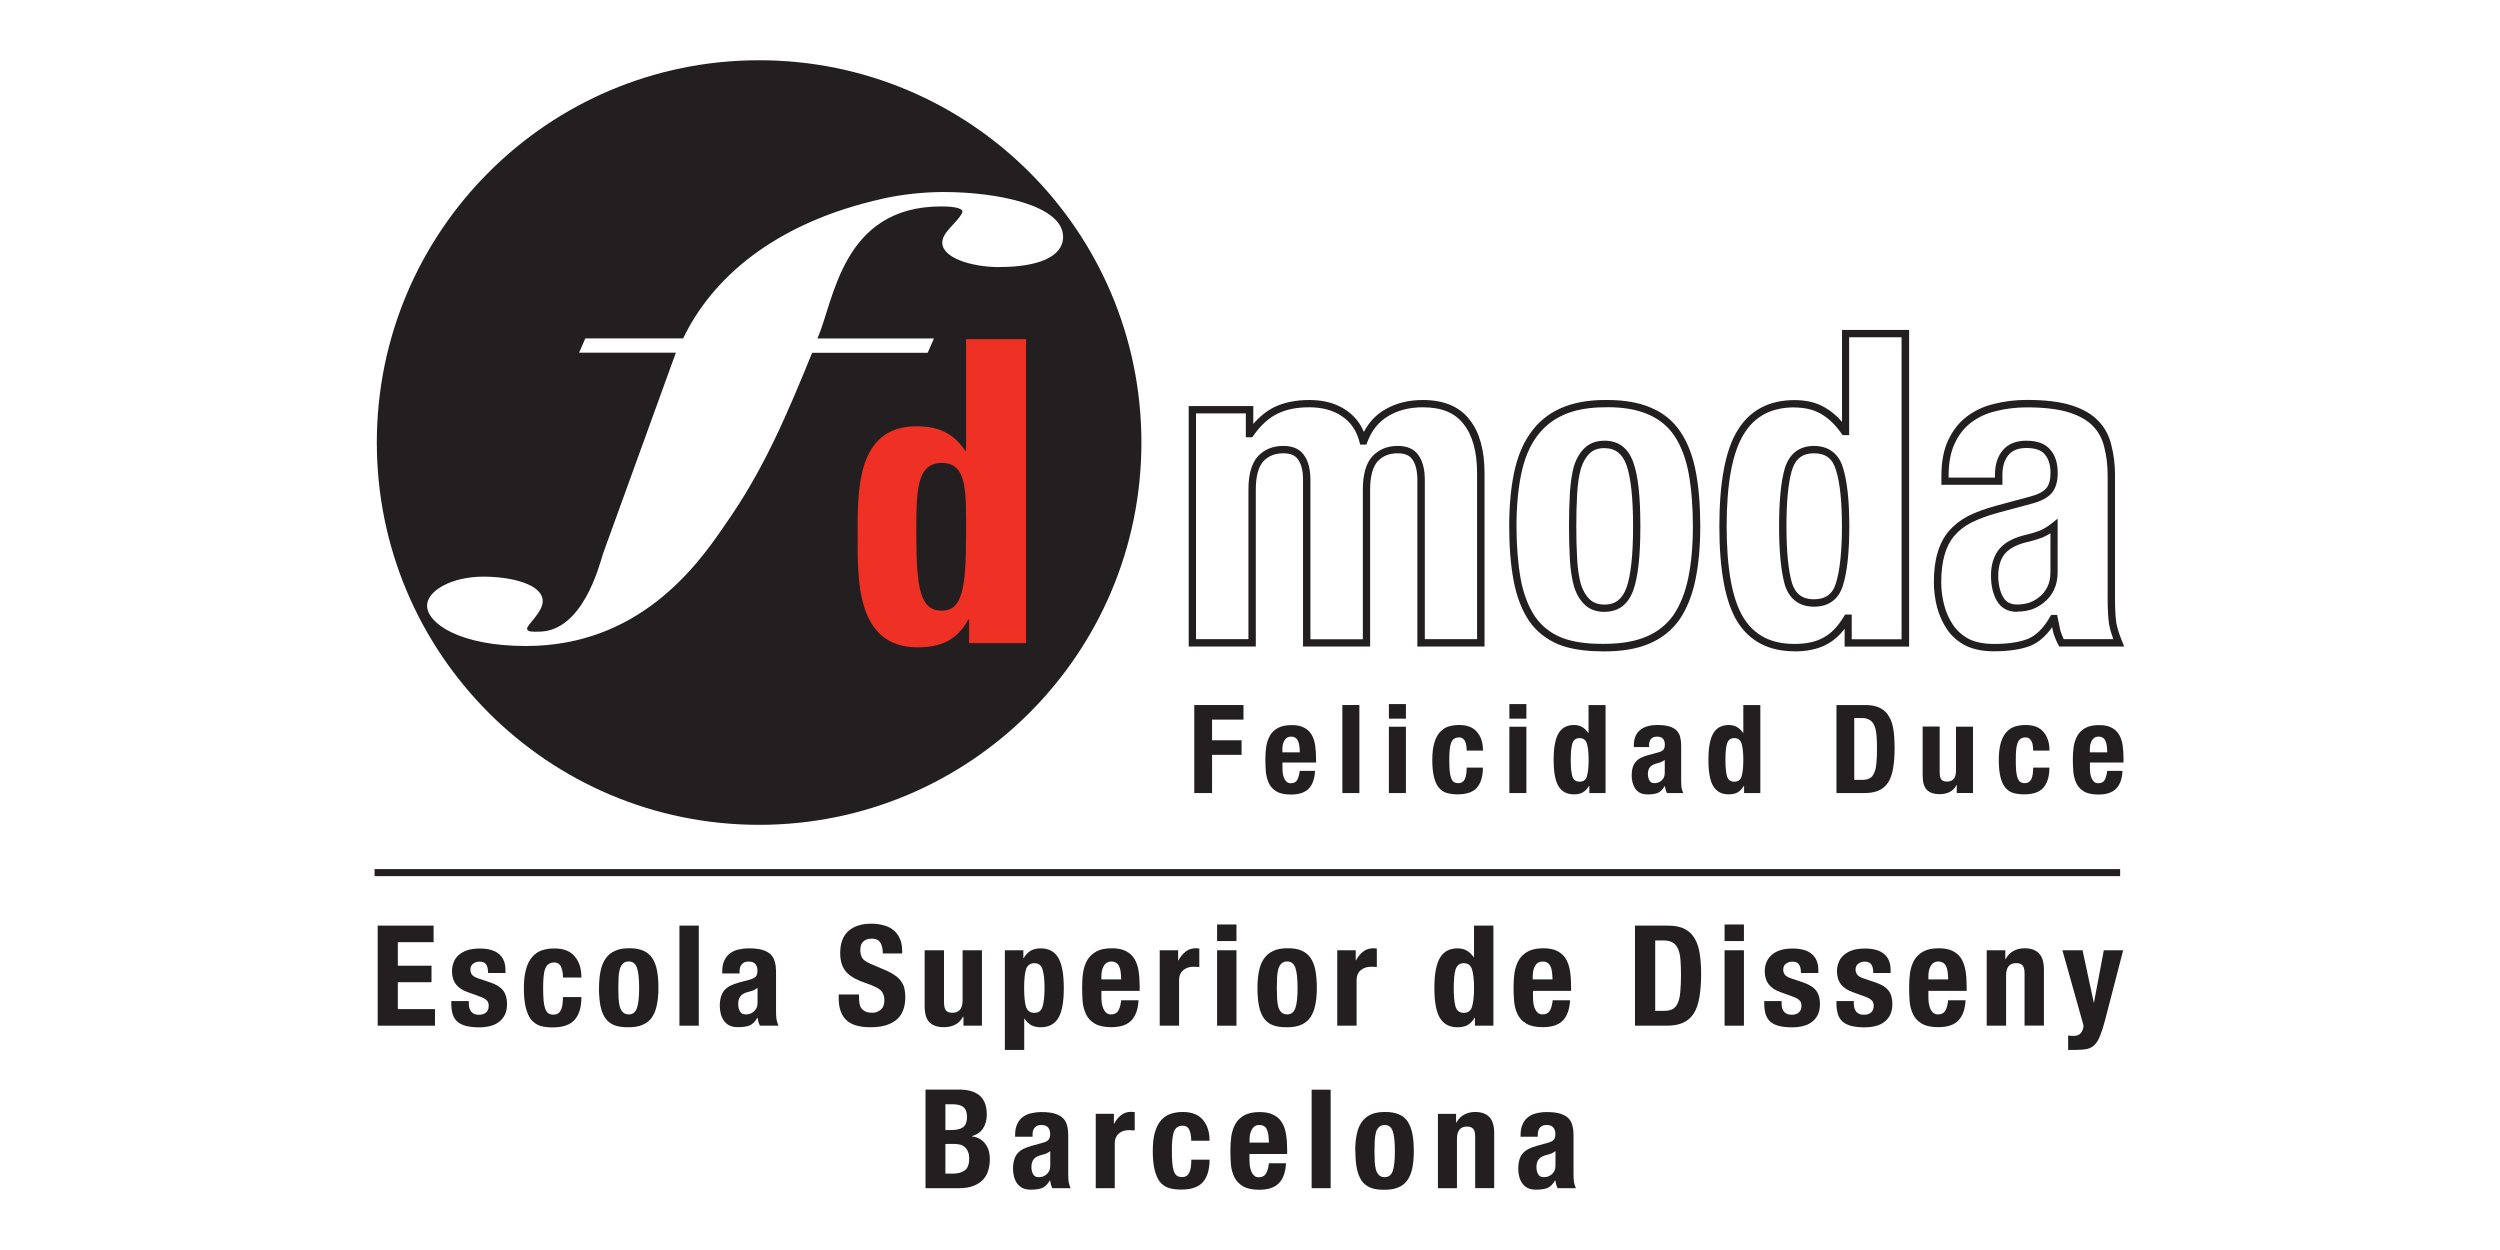
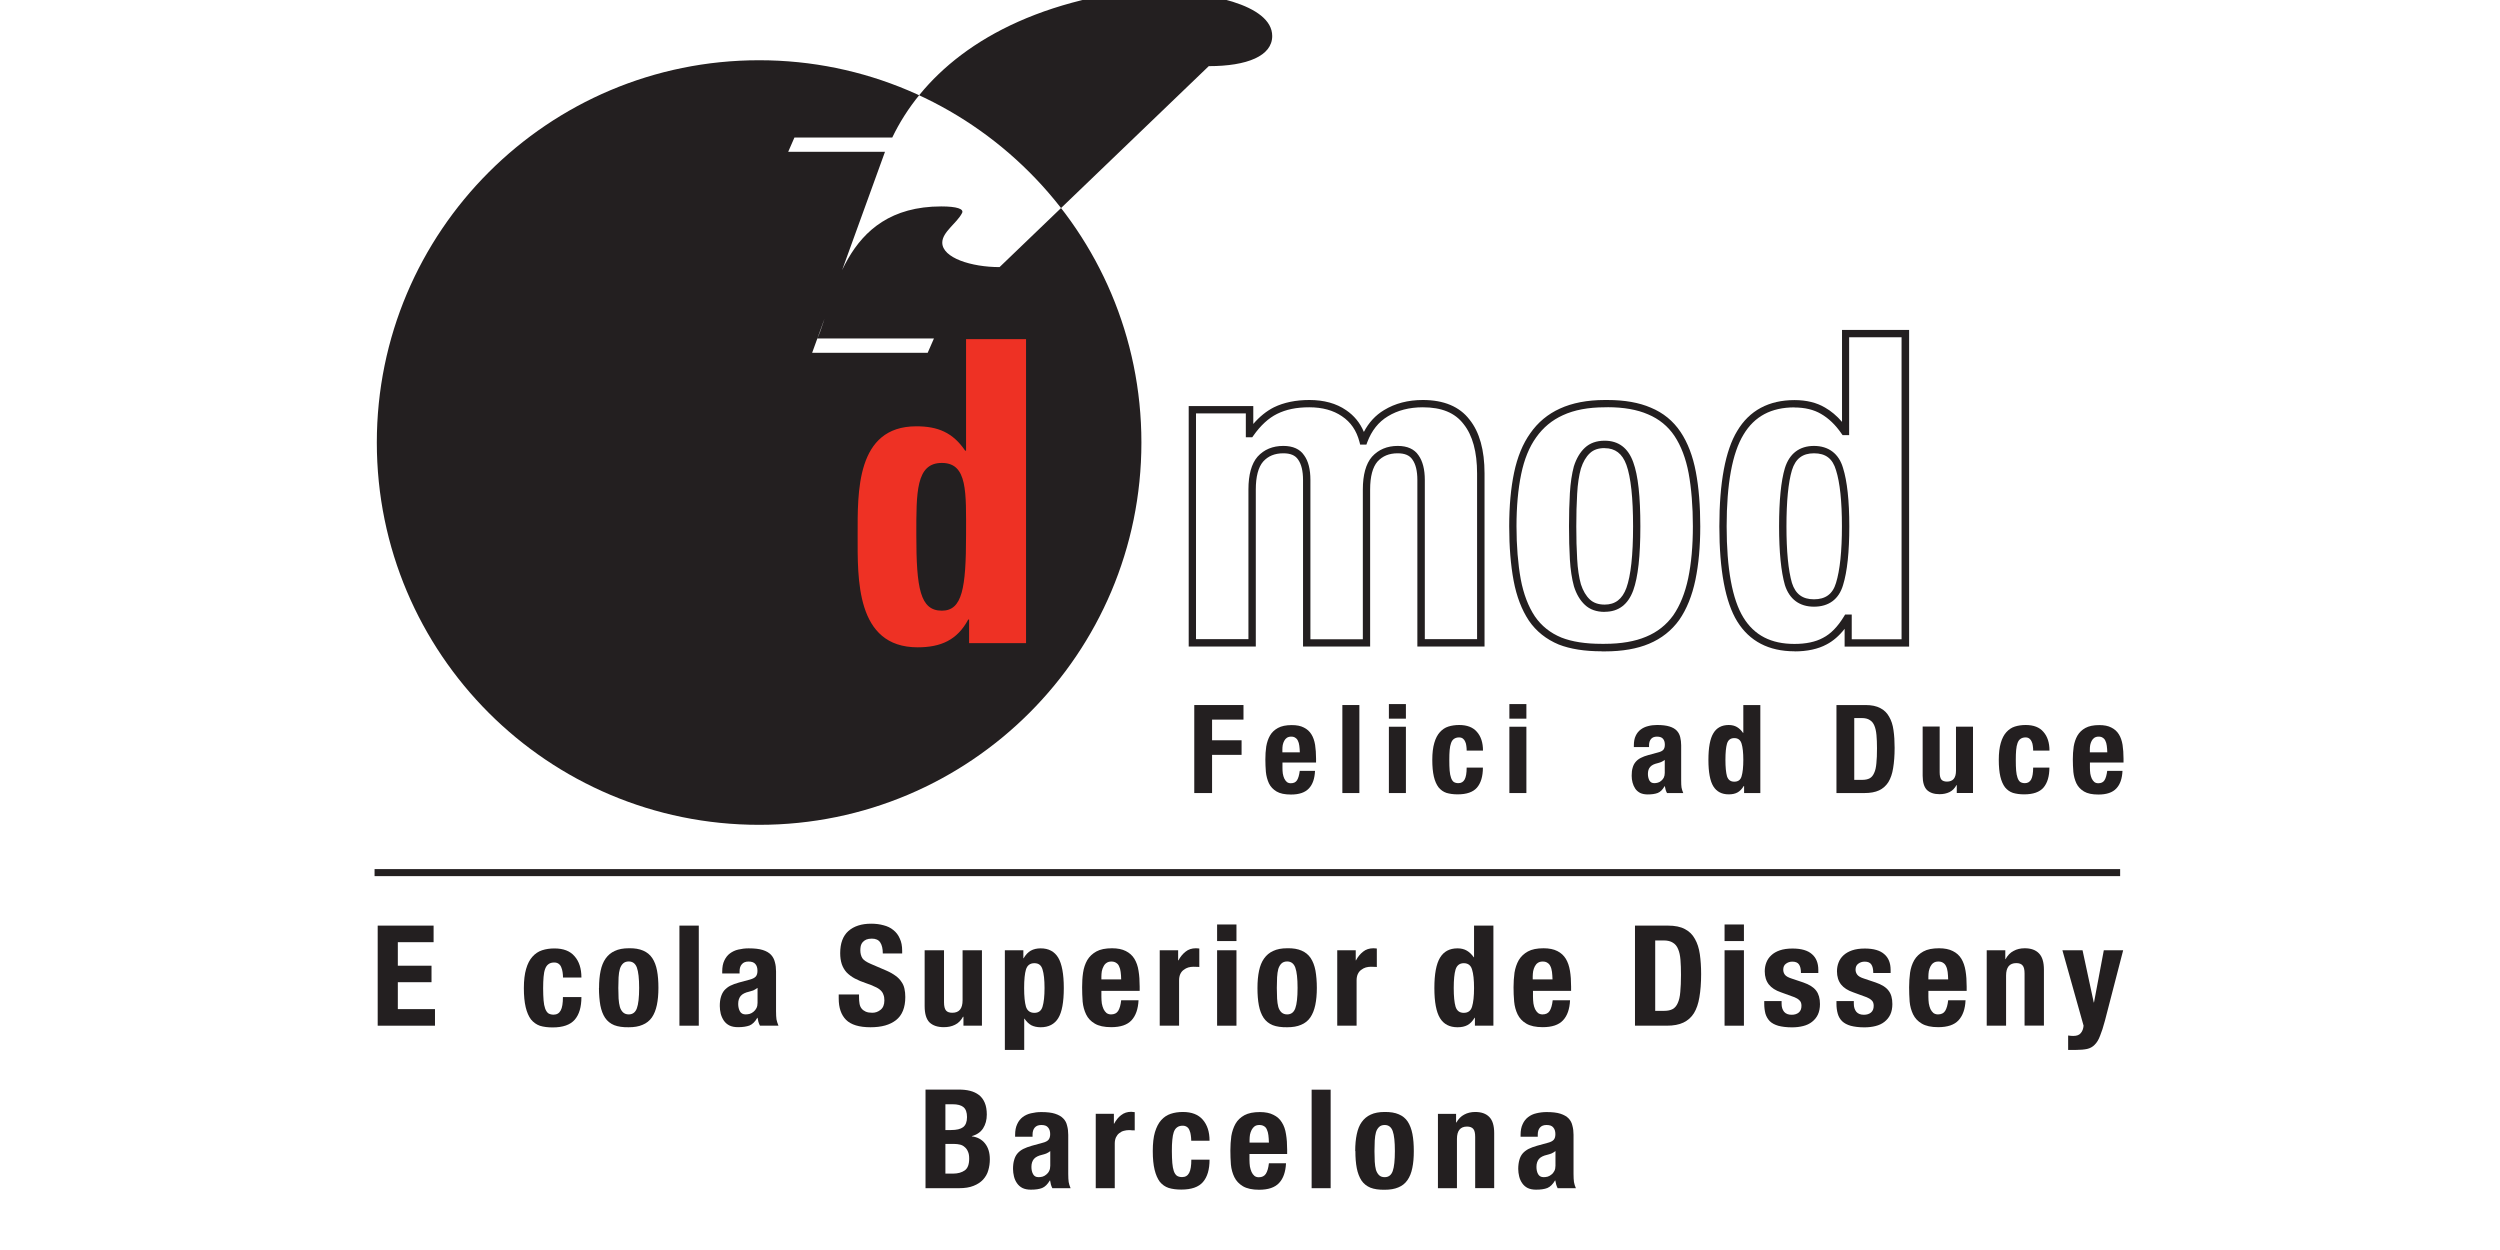
<svg xmlns="http://www.w3.org/2000/svg" id="Layer_1" viewBox="0 0 288 144">
  <defs>
    <style>
      .cls-1, .cls-2 {
        fill: #231f20;
      }

      .cls-3 {
        fill: #ee3124;
      }

      .cls-3, .cls-2 {
        fill-rule: evenodd;
      }
    </style>
  </defs>
  <g>
-     <path class="cls-1" d="M87.45,6.94c-24.32,0-44.04,19.71-44.04,44.04s19.72,44.04,44.04,44.04,44.04-19.72,44.04-44.04S111.77,6.94,87.45,6.94ZM115.15,30.77c-3.24,0-6.6-1.06-6.6-2.82,0-1.23,1.68-2.23,2.28-3.41.24-.47-.6-.76-2.4-.76-11.51,0-12.35,10.99-14.27,15.21h13.43l-.72,1.65h-13.31c-2.76,6.76-5.52,13.45-10.07,19.86-3.36,4.99-10.07,13.92-22.9,13.92-7.67,0-11.39-2.64-11.39-4.64,0-1.76,2.88-3.35,6.48-3.35,3.24,0,6.84.88,6.84,2.82,0,1.29-1.8,2.7-1.8,3.17,0,.41.72.35,1.32.35,5.04,0,6.96-7.46,7.43-8.99l8.39-23.15h-11.15l.72-1.65h11.27c3.24-6.75,10.31-13.28,23.03-16.1,2.04-.47,4.68-.76,6.95-.76,6.24,0,13.79,1.53,13.79,5.17,0,2.29-2.88,3.47-7.31,3.47Z" />
+     <path class="cls-1" d="M87.45,6.94c-24.32,0-44.04,19.71-44.04,44.04s19.72,44.04,44.04,44.04,44.04-19.72,44.04-44.04S111.77,6.94,87.45,6.94ZM115.15,30.77c-3.24,0-6.6-1.06-6.6-2.82,0-1.23,1.68-2.23,2.28-3.41.24-.47-.6-.76-2.4-.76-11.51,0-12.35,10.99-14.27,15.21h13.43l-.72,1.65h-13.31l8.39-23.15h-11.15l.72-1.65h11.27c3.24-6.75,10.31-13.28,23.03-16.1,2.04-.47,4.68-.76,6.95-.76,6.24,0,13.79,1.53,13.79,5.17,0,2.29-2.88,3.47-7.31,3.47Z" />
    <path class="cls-3" d="M108.5,70.35c-2.5,0-2.94-2.57-2.94-8.73,0-4.9-.05-8.29,2.94-8.29s2.79,3.4,2.79,8.29c0,6.16-.44,8.73-2.79,8.73ZM118.2,74.09v-35.02h-6.91v12.85h-.1c-1.42-2.09-3.14-2.81-5.63-2.81-6.96,0-6.76,7.61-6.76,12.56s-.24,12.9,6.91,12.9c2.65,0,4.56-.82,5.83-3.2h.1v2.72h6.56Z" />
  </g>
  <g>
    <path class="cls-1" d="M171.01,74.48h-7.73v-19.19c0-1.03-.19-1.82-.57-2.35-.33-.49-.88-.72-1.7-.72-.98,0-1.74.31-2.33.96-.55.64-.84,1.72-.84,3.21v18.09h-7.73v-19.19c0-1.03-.19-1.82-.57-2.35-.33-.49-.88-.72-1.7-.72-.98,0-1.75.31-2.33.96-.55.64-.84,1.72-.84,3.21v18.09h-7.73v-27.7h7.44v2.06c.73-.85,1.53-1.49,2.38-1.92,1.15-.56,2.53-.84,4.08-.84,1.68,0,3.1.39,4.23,1.17.92.62,1.61,1.46,2.05,2.51.56-1.08,1.34-1.93,2.33-2.52,1.26-.77,2.76-1.16,4.46-1.16,2.42,0,4.23.76,5.38,2.26,1.15,1.43,1.73,3.51,1.73,6.2v19.94ZM164.12,73.63h6.04v-19.09c0-2.48-.52-4.39-1.55-5.68-1-1.31-2.53-1.94-4.71-1.94-1.54,0-2.9.35-4.02,1.04-1.08.65-1.87,1.65-2.37,2.98l-.1.28h-.72l-.08-.32c-.34-1.3-1-2.27-2.02-2.95-.99-.68-2.26-1.03-3.76-1.03s-2.67.25-3.71.76c-.99.49-1.91,1.34-2.73,2.51l-.13.18h-.74v-2.75h-5.74v26.01h6.04v-17.25c0-1.69.35-2.96,1.05-3.77.75-.83,1.75-1.24,2.97-1.24,1.11,0,1.92.37,2.4,1.09.48.66.72,1.61.72,2.83v18.35h6.04v-17.25c0-1.69.35-2.96,1.05-3.77.75-.83,1.75-1.25,2.97-1.25,1.11,0,1.92.37,2.4,1.09.47.66.72,1.61.72,2.83v18.35Z" />
    <path class="cls-1" d="M184.5,75.03c-1.94,0-3.6-.26-4.93-.78-1.44-.6-2.6-1.52-3.44-2.75-.83-1.25-1.42-2.79-1.76-4.6-.34-1.81-.51-3.92-.51-6.27s.19-4.39.56-6.17c.38-1.82,1.01-3.35,1.87-4.55.87-1.25,2.02-2.21,3.41-2.84,1.41-.65,3.15-.99,5.16-.99h.33c1.97,0,3.64.3,4.98.88,1.43.59,2.58,1.53,3.43,2.8.83,1.24,1.42,2.79,1.76,4.6.34,1.78.51,3.89.51,6.27s-.19,4.39-.56,6.18c-.38,1.81-1,3.36-1.86,4.6-.88,1.23-2.05,2.15-3.48,2.75-1.37.58-3.09.88-5.1.88h-.37ZM185.19,46.92h-.32c-1.9,0-3.52.31-4.82.91-1.26.57-2.29,1.43-3.08,2.55-.8,1.11-1.38,2.54-1.73,4.24-.36,1.73-.54,3.75-.54,6s.17,4.35.49,6.11c.32,1.7.87,3.14,1.63,4.28.75,1.09,1.77,1.91,3.06,2.44,1.22.48,2.78.72,4.61.72h.36c1.9,0,3.51-.28,4.78-.82,1.29-.53,2.33-1.36,3.12-2.45.79-1.14,1.37-2.58,1.73-4.28.36-1.73.54-3.75.54-6s-.17-4.38-.49-6.11c-.32-1.7-.87-3.14-1.63-4.29-.75-1.12-1.78-1.96-3.05-2.49-1.24-.54-2.8-.82-4.65-.82ZM184.86,70.49c-.94,0-1.71-.27-2.28-.81-.55-.51-.98-1.23-1.26-2.13-.24-.87-.4-1.91-.47-3.1-.07-1.17-.1-2.46-.1-3.82s.03-2.65.1-3.82c.07-1.19.23-2.23.46-3.09.29-.91.72-1.63,1.27-2.14.58-.54,1.34-.81,2.28-.81,1.59,0,2.7.83,3.29,2.48.56,1.52.82,3.94.82,7.38s-.27,5.86-.82,7.38c-.6,1.64-1.7,2.47-3.29,2.47ZM184.86,51.62c-.73,0-1.29.19-1.71.59-.44.41-.79,1.01-1.03,1.77-.22.78-.37,1.76-.43,2.89-.07,1.16-.1,2.42-.1,3.77s.03,2.61.1,3.77c.06,1.13.21,2.11.43,2.9.24.74.59,1.34,1.03,1.75.42.39.98.59,1.71.59,1.21,0,2.03-.63,2.5-1.92.51-1.41.77-3.8.77-7.09s-.26-5.68-.77-7.09c-.47-1.29-1.29-1.92-2.5-1.92Z" />
    <path class="cls-1" d="M206.73,75.03c-2.97,0-5.19-1.16-6.6-3.44-1.37-2.22-2.06-5.91-2.06-10.95s.69-8.75,2.06-11c1.4-2.35,3.63-3.55,6.6-3.55,1.37,0,2.55.29,3.51.86.7.4,1.36.95,1.96,1.65v-10.59h7.73v36.48h-7.43v-2.05c-.63.81-1.33,1.41-2.08,1.8-.98.53-2.23.8-3.69.8ZM206.73,46.93c-2.69,0-4.62,1.03-5.88,3.14-1.29,2.12-1.94,5.67-1.94,10.56s.65,8.43,1.93,10.51c1.26,2.05,3.18,3.04,5.88,3.04,1.32,0,2.43-.23,3.29-.7.9-.46,1.71-1.3,2.43-2.49l.12-.2h.76v2.85h5.74v-34.79h-6.04v11.28h-.75l-.13-.18c-.69-1.01-1.49-1.77-2.36-2.27-.83-.49-1.87-.74-3.08-.74ZM208.97,69.89c-1.67,0-2.83-.86-3.35-2.49-.44-1.54-.67-3.81-.67-6.77s.22-5.21.67-6.71c.52-1.67,1.68-2.55,3.35-2.55s2.87.88,3.35,2.55c.47,1.49.72,3.75.72,6.71s-.24,5.23-.72,6.77c-.48,1.63-1.64,2.49-3.35,2.49ZM208.97,52.22c-1.32,0-2.13.62-2.54,1.95-.42,1.41-.63,3.59-.63,6.46s.21,5.07.63,6.52c.41,1.29,1.22,1.89,2.54,1.89s2.16-.6,2.54-1.89c.45-1.46.68-3.65.68-6.52s-.23-5.04-.68-6.46c-.39-1.34-1.19-1.95-2.54-1.95Z" />
-     <path class="cls-1" d="M229.69,75.03c-1.26,0-2.34-.22-3.23-.64-.9-.47-1.63-1.1-2.16-1.89-.52-.77-.91-1.64-1.16-2.58-.24-.97-.36-1.92-.36-2.85,0-1.3.14-2.43.42-3.36.28-.98.71-1.82,1.28-2.5.6-.7,1.35-1.29,2.22-1.75.89-.45,1.96-.84,3.18-1.18l3.9-1.05c.95-.24,1.59-.57,1.94-.97.33-.38.5-.98.5-1.77,0-.92-.22-1.63-.64-2.12-.4-.51-1.11-.76-2.13-.76-.94,0-1.62.26-2.07.8-.46.55-.7,1.32-.7,2.27v1.17h-7.03v-1.07c0-1.62.27-2.99.79-4.08.52-1.12,1.24-2.03,2.12-2.7.91-.7,1.97-1.19,3.15-1.47,1.18-.3,2.46-.46,3.79-.46,2.1,0,3.82.21,5.12.62,1.33.42,2.38,1.03,3.12,1.81.75.78,1.26,1.74,1.5,2.84.27,1.01.41,2.15.41,3.39v14.13c0,1.23.05,2.2.15,2.89.13.65.35,1.38.67,2.14l.24.59h-7.48l-.12-.22c-.24-.45-.44-.93-.58-1.43-.04-.2-.08-.39-.12-.58-.74,1.05-1.58,1.77-2.51,2.15-1.08.42-2.49.63-4.2.63ZM233.43,50.77c1.3,0,2.23.36,2.78,1.06.55.62.84,1.52.84,2.66,0,1-.24,1.78-.7,2.32-.46.54-1.23.94-2.36,1.23l-3.89,1.05c-1.16.32-2.18.7-3.02,1.12-.77.4-1.44.92-1.96,1.54-.49.58-.87,1.32-1.11,2.19-.25.86-.38,1.91-.38,3.13,0,.86.11,1.75.34,2.64.22.84.57,1.62,1.04,2.31.46.67,1.08,1.21,1.84,1.61.76.36,1.72.55,2.85.55,1.6,0,2.91-.19,3.89-.57.96-.39,1.83-1.25,2.58-2.56l.12-.21h.69l.07.33c.1.47.2.95.3,1.45.1.33.23.67.39,1.01h5.71c-.22-.61-.39-1.19-.49-1.74-.11-.74-.16-1.75-.16-3.02v-14.13c0-1.16-.13-2.23-.38-3.18-.22-.97-.65-1.79-1.3-2.46-.64-.68-1.58-1.21-2.77-1.59-1.22-.38-2.86-.58-4.86-.58-1.26,0-2.47.15-3.59.44-1.08.25-2.03.7-2.84,1.32-.78.59-1.41,1.39-1.87,2.39-.47.97-.71,2.22-.71,3.71v.23h5.34v-.33c0-1.16.3-2.11.9-2.82.61-.73,1.53-1.1,2.72-1.1ZM232.38,70.49c-1.08,0-1.9-.46-2.37-1.32-.43-.79-.65-1.75-.65-2.85,0-1.3.34-2.35,1-3.12.66-.77,1.74-1.32,3.23-1.64.4-.09.87-.24,1.39-.43.48-.21.95-.49,1.38-.84l.68-.54v6.16c0,.79-.15,1.49-.44,2.08-.29.59-.69,1.07-1.17,1.44-.43.35-.93.63-1.47.81-.56.15-1.08.22-1.58.22ZM236.2,61.44c-.29.18-.59.34-.91.48-.57.21-1.08.37-1.52.47-1.31.28-2.23.74-2.77,1.36-.53.62-.8,1.48-.8,2.57,0,.96.18,1.78.55,2.44.33.6.84.88,1.63.88.42,0,.87-.06,1.34-.19.42-.14.83-.37,1.19-.66.39-.3.7-.69.94-1.16.24-.47.36-1.05.36-1.71v-4.48Z" />
  </g>
  <g>
    <polygon class="cls-2" points="137.58 81.22 137.58 91.36 139.63 91.36 139.63 86.96 143.03 86.96 143.03 85.28 139.63 85.28 139.63 82.9 143.25 82.9 143.25 81.22 137.58 81.22" />
    <path class="cls-2" d="M149.73,86.67h-2v-.3c0-.18.01-.36.04-.54.04-.18.09-.34.17-.48.08-.15.18-.27.3-.35.13-.09.3-.14.5-.14s.36.04.48.13c.13.08.23.19.3.35.08.15.13.34.16.57.03.22.05.47.06.77ZM147.73,87.84h3.88v-.44c0-.59-.04-1.12-.11-1.59-.08-.48-.22-.89-.43-1.22-.21-.34-.5-.6-.87-.78-.36-.19-.82-.28-1.39-.28-.66,0-1.19.11-1.59.33-.4.22-.71.51-.92.88-.21.37-.35.79-.43,1.26-.07.47-.1.97-.1,1.48,0,.48.02.96.06,1.45.05.48.17.92.35,1.31.19.39.48.7.88.94.4.24.95.35,1.66.35.94,0,1.62-.23,2.06-.7.44-.46.67-1.14.71-2.03h-1.76c-.06.48-.16.84-.31,1.08-.15.24-.39.35-.72.35-.18,0-.33-.05-.45-.14-.12-.1-.22-.24-.3-.4-.08-.17-.13-.36-.17-.57-.03-.22-.04-.44-.04-.67v-.61Z" />
    <rect class="cls-1" x="154.64" y="81.22" width="1.96" height="10.14" />
    <path class="cls-2" d="M160,81.11v1.68h1.96v-1.68h-1.96ZM160,83.72v7.64h1.96v-7.64h-1.96Z" />
    <path class="cls-2" d="M168.97,86.47h1.87c0-.91-.23-1.63-.7-2.16-.45-.53-1.14-.79-2.04-.79-.45,0-.87.06-1.25.18-.38.12-.7.34-.98.65-.27.3-.49.71-.64,1.24-.15.51-.23,1.16-.23,1.94s.06,1.41.18,1.93c.12.51.3.92.54,1.24.25.3.55.52.91.64.37.11.8.17,1.29.17,1.04,0,1.78-.26,2.23-.78.45-.53.68-1.3.68-2.3h-1.87c0,.62-.08,1.08-.23,1.36-.15.28-.39.43-.72.43-.22,0-.4-.05-.54-.14-.13-.1-.24-.27-.31-.48-.08-.22-.13-.49-.16-.82-.03-.34-.04-.75-.04-1.22,0-.45.01-.83.04-1.15.03-.33.08-.6.16-.81.08-.22.19-.38.34-.48.15-.11.35-.17.58-.17.19,0,.34.05.45.14.11.08.2.2.26.35.07.14.11.3.13.48.03.18.04.37.04.55Z" />
    <path class="cls-2" d="M173.88,81.11v1.68h1.96v-1.68h-1.96ZM173.88,83.72v7.64h1.96v-7.64h-1.96Z" />
-     <path class="cls-2" d="M183.09,90.55v.81h1.87v-10.14h-1.96v3.21h-.03c-.21-.3-.45-.53-.71-.68-.26-.15-.57-.23-.94-.23-.8,0-1.4.32-1.77.95-.38.62-.57,1.65-.57,3.07s.19,2.44.57,3.05c.38.61.97.92,1.77.92.4,0,.73-.07.99-.21.27-.14.52-.39.74-.75h.03ZM180.95,87.54c0-.83.06-1.46.18-1.87.13-.43.41-.64.84-.64s.71.21.84.64c.13.42.2,1.04.2,1.87s-.07,1.46-.2,1.89c-.12.42-.4.62-.84.62s-.7-.21-.84-.62c-.12-.43-.18-1.06-.18-1.89Z" />
    <path class="cls-2" d="M191.78,87.54v1.5c0,.21-.04.39-.11.54-.08.15-.18.27-.3.37-.11.1-.24.17-.38.21-.14.04-.28.06-.41.06-.27,0-.45-.1-.57-.31-.11-.21-.17-.46-.17-.75,0-.34.08-.61.26-.81.17-.2.45-.34.85-.43.12-.03.26-.07.41-.13.15-.07.29-.15.43-.25ZM188.21,86.06h1.76v-.21c0-.3.08-.54.23-.72.15-.18.38-.27.68-.27.33,0,.56.08.7.25.14.16.21.39.21.68,0,.26-.06.45-.17.58-.11.13-.32.24-.61.31l-1.11.3c-.34.09-.63.2-.88.33-.24.12-.44.28-.6.47-.15.18-.27.4-.34.67-.08.26-.11.56-.11.92,0,.26.03.52.1.78.07.26.17.49.31.7.14.21.33.37.57.5.24.11.53.17.87.17.47,0,.86-.06,1.15-.17.3-.12.57-.38.79-.78h.03c.03.13.06.27.09.41.04.13.09.26.16.38h1.87c-.1-.23-.16-.44-.2-.64-.03-.2-.04-.48-.04-.84v-4.02c0-.34-.04-.65-.11-.94-.07-.29-.2-.54-.4-.75-.2-.21-.48-.37-.84-.48-.36-.11-.83-.17-1.42-.17-.37,0-.72.04-1.05.13-.32.08-.6.21-.85.4-.24.18-.43.42-.57.72-.14.29-.21.66-.21,1.11v.18Z" />
    <path class="cls-2" d="M200.92,90.55v.81h1.87v-10.14h-1.96v3.21h-.03c-.21-.3-.45-.53-.71-.68-.26-.15-.57-.23-.94-.23-.8,0-1.4.32-1.77.95-.38.62-.57,1.65-.57,3.07s.19,2.44.57,3.05c.38.61.97.92,1.77.92.4,0,.73-.07.99-.21.27-.14.52-.39.74-.75h.03ZM198.77,87.54c0-.83.06-1.46.18-1.87.13-.43.41-.64.84-.64s.71.21.84.64c.13.42.2,1.04.2,1.87s-.07,1.46-.2,1.89c-.12.42-.4.62-.84.62s-.7-.21-.84-.62c-.12-.43-.18-1.06-.18-1.89Z" />
    <path class="cls-2" d="M213.61,89.85v-7.13h.87c.39,0,.7.08.92.23.24.14.41.36.53.65.12.28.2.64.24,1.08.04.44.06.94.06,1.52,0,.69-.02,1.27-.07,1.73-.04.46-.12.84-.26,1.12-.12.28-.29.49-.51.61s-.51.18-.87.18h-.91ZM211.56,81.22v10.14h3.22c.68,0,1.24-.1,1.69-.31.45-.21.8-.53,1.07-.95.26-.43.45-.97.55-1.62.11-.66.17-1.44.17-2.33,0-.75-.04-1.42-.13-2.03-.08-.61-.25-1.12-.5-1.55-.24-.43-.57-.77-1.01-.99-.44-.24-1.01-.36-1.72-.36h-3.35Z" />
    <path class="cls-2" d="M225.42,90.46v.89h1.87v-7.64h-1.96v5.07c0,.84-.34,1.26-1.04,1.26-.29,0-.51-.08-.64-.23-.13-.16-.2-.44-.2-.84v-5.27h-1.96v5.66c0,.77.17,1.32.5,1.65.34.32.82.48,1.45.48.43,0,.8-.08,1.14-.24.33-.16.6-.43.81-.81h.03Z" />
    <path class="cls-2" d="M234.23,86.47h1.87c0-.91-.23-1.63-.7-2.16-.45-.53-1.13-.79-2.04-.79-.45,0-.87.06-1.25.18-.38.12-.7.34-.98.65-.27.3-.49.71-.64,1.24-.15.51-.23,1.16-.23,1.94s.06,1.41.18,1.93c.12.51.3.92.54,1.24.25.3.55.52.91.64.37.11.8.17,1.29.17,1.04,0,1.78-.26,2.23-.78.45-.53.68-1.3.68-2.3h-1.87c0,.62-.08,1.08-.23,1.36-.15.28-.39.43-.72.43-.22,0-.4-.05-.54-.14-.13-.1-.24-.27-.31-.48-.08-.22-.13-.49-.16-.82-.03-.34-.04-.75-.04-1.22,0-.45.01-.83.04-1.15.03-.33.08-.6.16-.81.08-.22.19-.38.34-.48.15-.11.35-.17.58-.17.19,0,.34.05.45.14.11.08.2.2.26.35.07.14.11.3.13.48.03.18.04.37.04.55Z" />
    <path class="cls-2" d="M242.75,86.67h-2v-.3c0-.18.01-.36.04-.54.04-.18.09-.34.17-.48.08-.15.18-.27.3-.35.13-.09.3-.14.5-.14s.36.04.48.13c.13.08.23.19.3.35.08.15.13.34.16.57.03.22.05.47.06.77ZM240.75,87.84h3.88v-.44c0-.59-.04-1.12-.11-1.59-.08-.48-.22-.89-.43-1.22-.21-.34-.5-.6-.87-.78-.36-.19-.82-.28-1.39-.28-.66,0-1.19.11-1.59.33-.4.22-.7.51-.92.88-.21.37-.35.79-.43,1.26-.07.47-.1.97-.1,1.48,0,.48.02.96.06,1.45.05.48.17.92.35,1.31.19.39.48.7.88.94.4.24.95.35,1.66.35.94,0,1.62-.23,2.06-.7.44-.46.67-1.14.71-2.03h-1.76c-.06.48-.16.84-.31,1.08-.15.24-.39.35-.72.35-.18,0-.33-.05-.45-.14-.12-.1-.22-.24-.3-.4-.08-.17-.13-.36-.17-.57-.03-.22-.04-.44-.04-.67v-.61Z" />
  </g>
  <g>
    <g>
      <path class="cls-2" d="M108.91,135.2v-3.42h.99c.25,0,.49.03.7.08.21.05.39.15.54.29.16.13.28.3.37.52.1.21.14.48.14.81,0,.66-.17,1.11-.51,1.35-.34.24-.79.37-1.34.37h-.89ZM108.91,130.18v-2.97h.83c.57,0,.99.11,1.26.34.26.22.4.6.4,1.14s-.15.93-.45,1.16c-.29.22-.75.33-1.38.33h-.65ZM106.62,125.53v11.35h3.86c.67,0,1.23-.09,1.67-.27.46-.18.82-.42,1.1-.72.28-.31.49-.66.6-1.07.12-.4.18-.83.18-1.27,0-.76-.19-1.37-.56-1.83-.37-.46-.87-.73-1.51-.81v-.03c.57-.16,1-.45,1.29-.89.28-.44.43-.97.43-1.59,0-.54-.08-1-.24-1.37-.16-.37-.38-.67-.67-.89-.29-.22-.63-.38-1.03-.48-.39-.1-.82-.14-1.29-.14h-3.83Z" />
      <path class="cls-2" d="M120.99,132.6v1.69c0,.23-.04.44-.13.61-.08.17-.2.31-.33.41-.13.11-.27.19-.43.24-.16.04-.31.06-.46.06-.3,0-.51-.12-.63-.35-.13-.23-.19-.51-.19-.84,0-.38.1-.68.29-.91.19-.22.51-.38.95-.48.14-.03.29-.08.46-.14.17-.07.33-.17.48-.29ZM116.98,130.95h1.97v-.24c0-.34.08-.61.25-.81.17-.2.42-.3.76-.3.37,0,.63.09.78.29.16.18.24.44.24.76,0,.29-.07.5-.19.65-.13.15-.35.27-.68.35l-1.24.34c-.38.11-.71.23-.99.37-.27.14-.49.31-.67.52-.17.2-.3.45-.38.75-.09.29-.13.63-.13,1.03,0,.29.04.58.11.87.07.29.19.55.35.78.16.23.37.42.63.55.27.13.59.19.97.19.53,0,.96-.06,1.29-.19.34-.14.63-.43.89-.87h.03c.03.15.06.3.09.46.04.15.1.29.17.43h2.1c-.11-.25-.18-.49-.22-.71-.03-.22-.05-.54-.05-.94v-4.5c0-.38-.04-.73-.13-1.05-.07-.33-.22-.61-.45-.84-.22-.23-.54-.41-.94-.54-.4-.13-.93-.19-1.59-.19-.41,0-.8.05-1.18.14-.36.08-.68.23-.96.44-.26.2-.48.47-.63.81-.16.33-.24.74-.24,1.24v.21Z" />
      <path class="cls-2" d="M126.23,128.33v8.55h2.19v-5.14c0-.28.05-.52.14-.72.1-.2.22-.36.38-.48.16-.13.33-.22.53-.27.19-.05.38-.08.57-.08.12,0,.23,0,.33.02.12,0,.23,0,.35.01v-2.1c-.06-.01-.13-.02-.21-.02-.06-.01-.13-.02-.19-.02-.46,0-.84.13-1.16.38-.32.24-.59.57-.81.99h-.03v-1.14h-2.1Z" />
      <path class="cls-2" d="M137.24,131.41h2.1c0-1.02-.26-1.82-.78-2.42-.51-.59-1.27-.89-2.29-.89-.51,0-.98.07-1.4.21-.42.14-.79.38-1.1.73-.31.34-.54.8-.72,1.38-.17.57-.25,1.3-.25,2.18s.07,1.58.21,2.16c.14.57.34,1.03.6,1.38.28.34.62.58,1.02.71.42.13.9.19,1.45.19,1.17,0,2-.29,2.5-.87.51-.59.76-1.45.76-2.58h-2.1c0,.7-.08,1.21-.25,1.53-.17.32-.44.48-.81.48-.24,0-.45-.05-.61-.16-.15-.12-.27-.3-.35-.54-.08-.24-.14-.55-.17-.92-.03-.38-.05-.84-.05-1.37,0-.5.01-.93.05-1.29.03-.37.09-.67.17-.91.09-.24.21-.42.38-.54.17-.13.39-.19.65-.19.21,0,.38.06.51.16.13.09.22.23.28.4.07.16.12.34.14.54.03.2.05.41.05.62Z" />
      <path class="cls-2" d="M146.19,131.63h-2.24v-.33c0-.2.02-.4.05-.6.04-.2.11-.38.19-.54.09-.17.2-.3.33-.4.15-.11.33-.16.56-.16s.4.05.54.14c.15.08.26.22.33.4.08.17.14.38.17.64.03.24.05.53.06.86ZM143.94,132.94h4.34v-.49c0-.66-.04-1.25-.13-1.78-.08-.54-.24-1-.48-1.37-.23-.38-.55-.67-.97-.87-.4-.21-.92-.32-1.56-.32-.74,0-1.33.12-1.78.36-.45.25-.79.57-1.03.99-.23.41-.39.89-.48,1.41-.07.53-.11,1.08-.11,1.66,0,.54.02,1.08.06,1.62.05.54.19,1.03.4,1.46.21.43.54.78.99,1.05.45.26,1.07.4,1.86.4,1.05,0,1.82-.26,2.3-.78.49-.52.75-1.28.8-2.27h-1.97c-.06.54-.18.94-.35,1.21-.17.26-.44.4-.81.4-.2,0-.37-.05-.51-.16-.14-.12-.25-.27-.33-.45-.08-.19-.15-.4-.19-.63-.03-.24-.05-.49-.05-.75v-.68Z" />
      <rect class="cls-1" x="151.1" y="125.53" width="2.19" height="11.35" />
      <path class="cls-2" d="M158.34,132.6c0-.43.01-.84.03-1.21.02-.37.07-.69.14-.95.08-.27.21-.47.37-.62.16-.15.37-.22.64-.22.44,0,.75.23.92.7.17.47.25,1.24.25,2.3s-.08,1.84-.25,2.31c-.17.47-.48.7-.92.7-.27,0-.48-.07-.64-.22-.16-.15-.28-.35-.37-.62-.07-.27-.12-.58-.14-.95-.02-.37-.03-.77-.03-1.21ZM156.14,132.6c0,.74.05,1.4.16,1.97.11.56.29,1.03.54,1.42.25.37.6.65,1.03.83.43.17.98.25,1.64.24.62,0,1.15-.09,1.57-.27.44-.18.79-.45,1.05-.83.27-.38.46-.85.57-1.42.12-.56.17-1.21.17-1.94s-.05-1.41-.16-1.97c-.11-.56-.29-1.03-.54-1.42-.25-.38-.6-.66-1.03-.84-.43-.19-.98-.28-1.64-.27-.63,0-1.16.1-1.59.3-.42.19-.77.48-1.04.86-.27.37-.45.84-.57,1.4-.12.56-.18,1.21-.18,1.94Z" />
      <path class="cls-2" d="M165.65,128.33v8.55h2.19v-5.68c0-.94.39-1.42,1.16-1.42.33,0,.57.09.72.27.15.17.22.48.22.92v5.9h2.19v-6.34c0-.86-.19-1.48-.57-1.86-.37-.38-.91-.57-1.61-.57-.48,0-.9.1-1.27.3-.37.19-.67.5-.91.92h-.03v-1h-2.1Z" />
      <path class="cls-2" d="M179.19,132.6v1.69c0,.23-.04.44-.13.61-.09.17-.2.31-.34.41-.13.11-.27.19-.43.24-.16.04-.31.06-.46.06-.3,0-.51-.12-.64-.35-.13-.23-.19-.51-.19-.84,0-.38.1-.68.29-.91.19-.22.51-.38.96-.48.14-.03.29-.08.46-.14.17-.07.33-.17.48-.29ZM175.18,130.95h1.97v-.24c0-.34.08-.61.25-.81.17-.2.42-.3.76-.3.37,0,.63.09.78.29.16.18.24.44.24.76,0,.29-.06.5-.19.65-.13.15-.36.27-.68.35l-1.24.34c-.38.11-.71.23-.99.37-.26.14-.49.31-.67.52-.17.2-.3.45-.38.75-.08.29-.13.63-.13,1.03,0,.29.04.58.11.87.07.29.19.55.35.78.16.23.37.42.63.55.27.13.59.19.97.19.53,0,.96-.06,1.29-.19.34-.14.63-.43.89-.87h.03c.03.15.06.3.1.46.04.15.1.29.17.43h2.1c-.11-.25-.18-.49-.22-.71-.03-.22-.05-.54-.05-.94v-4.5c0-.38-.04-.73-.13-1.05-.07-.33-.22-.61-.44-.84-.22-.23-.54-.41-.94-.54-.4-.13-.93-.19-1.59-.19-.41,0-.81.05-1.18.14-.36.08-.68.23-.95.44-.26.2-.48.47-.63.81-.16.33-.24.74-.24,1.24v.21Z" />
    </g>
    <g>
      <polygon class="cls-1" points="49.95 106.63 43.51 106.63 43.51 118.16 50.11 118.16 50.11 116.25 45.83 116.25 45.83 113.15 49.71 113.15 49.71 111.25 45.83 111.25 45.83 108.54 49.95 108.54 49.95 106.63" />
-       <path class="cls-1" d="M53.99,115.32h-2v.31c0,.42.05.8.14,1.15.1.33.26.62.5.86.25.24.58.41.98.53.42.11.94.18,1.57.18.47,0,.9-.05,1.29-.15.4-.1.74-.26,1.02-.48.29-.23.52-.5.68-.84.16-.34.24-.75.24-1.21,0-.66-.15-1.17-.44-1.55-.29-.39-.78-.7-1.48-.94l-1.34-.45c-.38-.12-.63-.26-.77-.44-.13-.17-.19-.37-.19-.58,0-.31.1-.54.31-.69.21-.16.46-.24.74-.24.37,0,.62.11.76.32.15.21.23.53.23.99h2v-.35c0-.79-.24-1.4-.73-1.82-.48-.43-1.23-.65-2.24-.65-.57,0-1.06.07-1.47.21-.4.14-.72.33-.98.57-.26.24-.45.52-.56.84-.12.31-.18.65-.18,1,0,.62.16,1.12.47,1.52.31.39.77.69,1.39.9l1.57.57c.21.09.4.2.56.35.16.14.24.35.24.63,0,.35-.1.6-.31.78-.2.17-.48.26-.82.26-.38,0-.67-.11-.87-.34-.2-.24-.29-.54-.29-.92v-.29Z" />
      <path class="cls-1" d="M64.85,112.61h2.13c0-1.03-.26-1.85-.79-2.45-.52-.61-1.29-.9-2.32-.9-.52,0-.99.07-1.42.21-.43.14-.8.39-1.11.74-.31.34-.56.81-.73,1.41-.17.58-.26,1.32-.26,2.21s.07,1.6.21,2.2c.14.58.34,1.05.61,1.41.28.34.63.59,1.03.73.42.13.91.19,1.47.19,1.18,0,2.03-.3,2.54-.89.52-.6.77-1.47.77-2.61h-2.13c0,.71-.08,1.23-.26,1.55-.17.32-.45.48-.82.48-.25,0-.45-.06-.61-.16-.15-.12-.27-.3-.36-.55-.09-.25-.15-.56-.18-.94-.03-.39-.05-.85-.05-1.39,0-.51.02-.94.05-1.31.03-.38.09-.68.18-.92.09-.25.22-.43.39-.55.17-.13.39-.19.66-.19.22,0,.39.06.52.16.13.1.23.23.29.4.07.16.12.34.15.55.03.21.05.41.05.63Z" />
      <path class="cls-1" d="M71.23,113.82c0-.44.01-.85.03-1.23.02-.38.07-.7.15-.97.08-.27.21-.48.37-.63.16-.15.38-.23.65-.23.45,0,.77.24.94.71.17.47.26,1.25.26,2.34s-.09,1.87-.26,2.34c-.17.47-.48.71-.94.71-.27,0-.48-.08-.65-.23-.16-.15-.29-.36-.37-.63-.08-.27-.12-.59-.15-.97-.02-.38-.03-.79-.03-1.23ZM69,113.82c0,.75.06,1.42.16,2,.11.57.29,1.05.55,1.44.26.38.61.66,1.05.84.44.17.99.25,1.66.24.64,0,1.17-.09,1.6-.28.44-.18.8-.46,1.07-.84.27-.39.46-.87.58-1.44.12-.57.18-1.23.18-1.97s-.05-1.43-.16-2c-.11-.57-.29-1.05-.55-1.44-.26-.39-.61-.67-1.05-.86-.44-.19-1-.29-1.66-.27-.63,0-1.17.1-1.61.31-.43.19-.78.49-1.05.87-.27.38-.46.85-.58,1.42-.12.57-.18,1.23-.18,1.97Z" />
      <rect class="cls-1" x="78.27" y="106.63" width="2.23" height="11.53" />
      <path class="cls-1" d="M87.27,113.82v1.71c0,.24-.04.44-.13.61-.09.17-.2.31-.34.42-.13.11-.28.19-.44.24-.16.04-.32.06-.47.06-.3,0-.52-.12-.65-.35-.13-.24-.2-.52-.2-.86,0-.39.1-.69.29-.92.2-.23.52-.39.97-.49.14-.03.29-.08.47-.14.17-.08.33-.17.48-.29ZM83.2,112.14h2v-.24c0-.35.08-.62.26-.82.17-.21.43-.31.77-.31.38,0,.64.1.79.29.16.18.24.44.24.77,0,.29-.06.51-.19.66-.13.15-.36.27-.69.36l-1.26.34c-.39.11-.72.23-1,.37-.27.14-.49.32-.68.53-.17.2-.3.46-.39.76-.09.29-.13.64-.13,1.05,0,.29.04.59.11.89.08.29.2.55.36.79.16.23.38.43.65.56.27.13.6.19.99.19.54,0,.97-.07,1.31-.19.34-.14.65-.44.9-.89h.03c.03.15.06.31.1.47.04.15.1.3.18.44h2.13c-.11-.26-.18-.5-.23-.73-.03-.23-.05-.54-.05-.95v-4.57c0-.39-.04-.74-.13-1.06-.08-.34-.23-.62-.45-.86-.23-.24-.54-.42-.95-.55-.41-.13-.95-.19-1.62-.19-.42,0-.82.05-1.2.14-.36.08-.69.24-.97.45-.27.2-.48.48-.64.82-.16.33-.24.75-.24,1.26v.21Z" />
      <path class="cls-1" d="M98.95,114.56h-2.33v.47c0,1.07.28,1.88.84,2.45.57.57,1.51.86,2.82.86s2.24-.28,2.94-.82c.71-.56,1.07-1.45,1.07-2.66,0-.35-.03-.68-.1-.97-.06-.29-.18-.56-.35-.79-.16-.25-.38-.48-.66-.68-.28-.21-.64-.42-1.08-.61l-1.79-.77c-.49-.21-.82-.43-.97-.66-.15-.25-.23-.55-.23-.91,0-.17.02-.34.05-.5.04-.16.11-.3.21-.42.11-.13.25-.23.42-.31.17-.07.39-.11.65-.11.45,0,.78.15.97.45.19.29.29.71.29,1.26h2.23v-.32c0-.55-.09-1.02-.28-1.41-.17-.4-.42-.72-.74-.97-.31-.26-.69-.44-1.13-.55-.43-.12-.9-.18-1.42-.18-1.11,0-1.98.28-2.62.84-.63.56-.95,1.41-.95,2.55,0,.47.06.89.18,1.26.12.35.3.67.55.95.26.27.58.51.95.71.38.2.82.39,1.34.56.39.13.71.26.97.39.27.11.49.25.65.4.16.15.28.32.34.52.08.18.11.41.11.66,0,.49-.15.85-.44,1.08-.28.23-.6.34-.95.34-.3,0-.55-.04-.76-.13-.19-.09-.35-.2-.47-.35-.12-.15-.2-.33-.24-.55-.04-.23-.06-.48-.06-.74v-.34Z" />
      <path class="cls-1" d="M110.99,117.14v1.02h2.13v-8.69h-2.23v5.76c0,.96-.39,1.44-1.18,1.44-.33,0-.58-.08-.73-.26-.15-.18-.23-.5-.23-.95v-5.99h-2.23v6.44c0,.87.19,1.5.56,1.87.39.37.94.55,1.65.55.49,0,.92-.09,1.29-.28.38-.18.68-.49.92-.92h.03Z" />
      <path class="cls-1" d="M115.76,109.47v11.48h2.23v-3.6h.03c.24.35.5.6.79.76.3.15.66.23,1.08.23.91,0,1.59-.35,2.02-1.05.43-.7.64-1.86.64-3.47s-.22-2.78-.64-3.49c-.43-.72-1.11-1.08-2.02-1.08-.45,0-.83.09-1.15.27-.3.17-.58.46-.82.87h-.03v-.92h-2.13ZM117.98,113.82c0-.95.07-1.66.21-2.13.15-.48.47-.73.97-.73s.8.24.94.73c.15.47.23,1.18.23,2.13s-.08,1.66-.23,2.15c-.14.47-.45.71-.94.71s-.82-.24-.97-.71c-.14-.48-.21-1.2-.21-2.15Z" />
      <path class="cls-1" d="M129.16,112.83h-2.28v-.34c0-.2.02-.41.05-.61.04-.2.11-.39.2-.55.08-.17.2-.31.34-.4.15-.11.34-.16.56-.16s.41.05.55.15c.15.09.27.22.34.4.09.17.15.39.18.65.03.25.06.54.06.87ZM126.88,114.15h4.41v-.5c0-.67-.04-1.27-.13-1.81-.08-.55-.25-1.01-.48-1.39-.24-.39-.57-.68-.99-.89-.41-.21-.94-.32-1.58-.32-.75,0-1.36.12-1.81.37-.45.25-.8.58-1.05,1-.24.42-.4.9-.48,1.44-.08.54-.11,1.1-.11,1.68,0,.55.02,1.1.06,1.65.05.55.19,1.04.4,1.48.21.44.55.8,1,1.06.45.27,1.08.41,1.89.41,1.07,0,1.85-.26,2.34-.79.49-.53.76-1.3.81-2.31h-2c-.06.55-.18.96-.35,1.23-.17.27-.45.4-.82.4-.2,0-.38-.06-.52-.16-.14-.12-.25-.27-.34-.45-.09-.19-.15-.41-.2-.65-.03-.25-.05-.5-.05-.76v-.7Z" />
      <path class="cls-1" d="M133.6,109.47v8.69h2.23v-5.22c0-.29.05-.53.14-.73.1-.21.23-.37.39-.48.16-.13.34-.22.53-.28.19-.05.39-.08.58-.08.11,0,.23,0,.34.01.12,0,.24,0,.35.02v-2.13c-.07,0-.13-.02-.21-.02-.06,0-.13-.01-.19-.01-.46,0-.86.13-1.18.39-.32.25-.6.58-.82,1h-.04v-1.16h-2.13Z" />
      <path class="cls-1" d="M140.21,106.5v1.91h2.23v-1.91h-2.23ZM140.21,109.47v8.69h2.23v-8.69h-2.23Z" />
      <path class="cls-1" d="M147.09,113.82c0-.44.01-.85.03-1.23.02-.38.07-.7.14-.97.09-.27.21-.48.37-.63.16-.15.38-.23.65-.23.45,0,.77.24.94.71.17.47.26,1.25.26,2.34s-.09,1.87-.26,2.34c-.17.47-.48.71-.94.71-.27,0-.48-.08-.65-.23-.16-.15-.29-.36-.37-.63-.07-.27-.12-.59-.14-.97-.02-.38-.03-.79-.03-1.23ZM144.86,113.82c0,.75.05,1.42.16,2,.11.57.29,1.05.55,1.44.26.38.61.66,1.05.84.44.17,1,.25,1.66.24.63,0,1.17-.09,1.6-.28.44-.18.8-.46,1.06-.84.27-.39.46-.87.58-1.44.12-.57.18-1.23.18-1.97s-.06-1.43-.16-2c-.11-.57-.29-1.05-.55-1.44-.26-.39-.61-.67-1.05-.86-.44-.19-.99-.29-1.66-.27-.64,0-1.17.1-1.61.31-.43.19-.78.49-1.05.87-.27.38-.46.85-.58,1.42-.12.57-.18,1.23-.18,1.97Z" />
      <path class="cls-1" d="M154.05,109.47v8.69h2.23v-5.22c0-.29.05-.53.14-.73.1-.21.23-.37.39-.48.16-.13.34-.22.53-.28.19-.05.39-.08.58-.08.12,0,.23,0,.34.01.12,0,.24,0,.35.02v-2.13c-.06,0-.14-.02-.21-.02-.07,0-.13-.01-.19-.01-.46,0-.86.13-1.18.39-.32.25-.6.58-.82,1h-.03v-1.16h-2.13Z" />
      <path class="cls-1" d="M169.91,117.24v.92h2.13v-11.53h-2.23v3.65h-.03c-.24-.34-.51-.6-.81-.77-.29-.17-.65-.26-1.06-.26-.92,0-1.59.36-2.02,1.08-.43.71-.65,1.87-.65,3.49s.22,2.77.65,3.47c.43.7,1.1,1.05,2.02,1.05.45,0,.83-.08,1.13-.24.31-.16.59-.45.84-.86h.03ZM167.47,113.82c0-.95.07-1.66.21-2.13.15-.48.47-.73.95-.73s.81.24.95.73c.15.47.23,1.18.23,2.13s-.08,1.66-.23,2.15c-.14.47-.46.71-.95.71s-.8-.24-.95-.71c-.14-.48-.21-1.2-.21-2.15Z" />
      <path class="cls-1" d="M178.85,112.83h-2.28v-.34c0-.2.02-.41.05-.61.04-.2.11-.39.19-.55.09-.17.2-.31.34-.4.15-.11.34-.16.57-.16s.41.05.55.15c.15.09.26.22.34.4.09.17.14.39.18.65.03.25.05.54.06.87ZM176.58,114.15h4.41v-.5c0-.67-.04-1.27-.13-1.81-.09-.55-.25-1.01-.48-1.39-.24-.39-.56-.68-.98-.89-.41-.21-.94-.32-1.58-.32-.75,0-1.36.12-1.81.37-.45.25-.8.58-1.05,1-.24.42-.4.9-.49,1.44-.07.54-.11,1.1-.11,1.68,0,.55.02,1.1.07,1.65.05.55.19,1.04.4,1.48.22.44.55.8,1,1.06.45.27,1.08.41,1.89.41,1.07,0,1.85-.26,2.34-.79.5-.53.76-1.3.81-2.31h-2c-.06.55-.18.96-.35,1.23-.17.27-.45.4-.82.4-.21,0-.38-.06-.52-.16-.14-.12-.25-.27-.34-.45-.09-.19-.15-.41-.19-.65-.03-.25-.05-.5-.05-.76v-.7Z" />
      <path class="cls-1" d="M190.68,116.45v-8.11h.99c.44,0,.79.09,1.05.26.27.16.47.41.6.74.14.32.23.73.27,1.23.04.5.06,1.07.06,1.73,0,.79-.03,1.44-.08,1.97-.04.53-.14.95-.29,1.28-.14.32-.33.55-.58.69-.25.14-.58.21-.99.21h-1.03ZM188.35,106.63v11.53h3.66c.78,0,1.42-.12,1.92-.36.5-.24.91-.6,1.21-1.08.3-.49.51-1.1.63-1.84.13-.75.2-1.64.2-2.65,0-.85-.05-1.62-.15-2.31-.1-.69-.29-1.28-.57-1.76-.27-.5-.65-.87-1.15-1.13-.5-.27-1.15-.4-1.95-.4h-3.81Z" />
      <path class="cls-1" d="M198.67,106.5v1.91h2.23v-1.91h-2.23ZM198.67,109.47v8.69h2.23v-8.69h-2.23Z" />
      <path class="cls-1" d="M205.24,115.32h-2v.31c0,.42.05.8.14,1.15.1.33.27.62.5.86.24.24.58.41.98.53.42.11.94.18,1.57.18.47,0,.9-.05,1.29-.15.4-.1.74-.26,1.02-.48.29-.23.52-.5.68-.84.16-.34.24-.75.24-1.21,0-.66-.15-1.17-.44-1.55-.29-.39-.79-.7-1.48-.94l-1.34-.45c-.38-.12-.64-.26-.78-.44-.13-.17-.19-.37-.19-.58,0-.31.1-.54.31-.69.22-.16.46-.24.74-.24.36,0,.62.11.76.32.15.21.23.53.23.99h2v-.35c0-.79-.24-1.4-.73-1.82-.48-.43-1.23-.65-2.24-.65-.57,0-1.06.07-1.47.21-.4.14-.73.33-.98.57-.26.24-.45.52-.57.84-.12.31-.18.65-.18,1,0,.62.16,1.12.47,1.52.31.39.77.69,1.39.9l1.57.57c.22.09.41.2.56.35.16.14.24.35.24.63,0,.35-.1.6-.31.78-.2.17-.48.26-.82.26-.38,0-.67-.11-.87-.34-.19-.24-.29-.54-.29-.92v-.29Z" />
      <path class="cls-1" d="M213.56,115.32h-2v.31c0,.42.05.8.15,1.15.09.33.26.62.5.86.25.24.58.41.99.53.42.11.94.18,1.57.18.47,0,.9-.05,1.29-.15.4-.1.74-.26,1.02-.48.29-.23.52-.5.68-.84.16-.34.24-.75.24-1.21,0-.66-.14-1.17-.44-1.55-.29-.39-.79-.7-1.49-.94l-1.34-.45c-.38-.12-.63-.26-.77-.44-.13-.17-.2-.37-.2-.58,0-.31.1-.54.31-.69.21-.16.46-.24.74-.24.37,0,.62.11.76.32.15.21.23.53.23.99h2v-.35c0-.79-.24-1.4-.73-1.82-.48-.43-1.23-.65-2.24-.65-.57,0-1.06.07-1.47.21-.4.14-.73.33-.99.57-.26.24-.45.52-.57.84-.12.31-.18.65-.18,1,0,.62.16,1.12.47,1.52.31.39.78.69,1.39.9l1.56.57c.22.09.41.2.57.35.16.14.24.35.24.63,0,.35-.1.6-.31.78-.2.17-.48.26-.82.26-.38,0-.67-.11-.87-.34-.19-.24-.29-.54-.29-.92v-.29Z" />
      <path class="cls-1" d="M224.43,112.83h-2.28v-.34c0-.2.02-.41.05-.61.04-.2.11-.39.19-.55.09-.17.2-.31.34-.4.15-.11.34-.16.57-.16s.41.05.55.15c.15.09.26.22.34.4.09.17.14.39.18.65.03.25.05.54.06.87ZM222.15,114.15h4.41v-.5c0-.67-.04-1.27-.13-1.81-.09-.55-.25-1.01-.48-1.39-.24-.39-.56-.68-.99-.89-.41-.21-.94-.32-1.58-.32-.75,0-1.36.12-1.81.37-.45.25-.8.58-1.05,1-.24.42-.4.9-.48,1.44-.07.54-.11,1.1-.11,1.68,0,.55.02,1.1.06,1.65.05.55.19,1.04.4,1.48.22.44.55.8,1,1.06.45.27,1.08.41,1.89.41,1.07,0,1.85-.26,2.34-.79.49-.53.77-1.3.81-2.31h-2c-.06.55-.18.96-.35,1.23-.17.27-.45.4-.83.4-.2,0-.38-.06-.52-.16-.14-.12-.25-.27-.34-.45-.08-.19-.15-.41-.19-.65-.03-.25-.05-.5-.05-.76v-.7Z" />
      <path class="cls-1" d="M228.87,109.47v8.69h2.23v-5.77c0-.96.39-1.44,1.18-1.44.33,0,.58.09.73.28.15.17.22.48.22.93v5.99h2.23v-6.44c0-.87-.19-1.5-.58-1.89-.38-.39-.92-.58-1.63-.58-.49,0-.92.1-1.29.31-.38.19-.68.51-.92.94h-.03v-1.02h-2.13Z" />
      <path class="cls-1" d="M238.25,119.29v1.66h.91c.52,0,.94-.04,1.27-.11.35-.08.64-.24.87-.48.25-.24.46-.58.63-1.04.18-.44.37-1.02.56-1.74l2.1-8.11h-2.23l-1.13,6.01h-.03l-1.29-6.01h-2.32l2.44,8.69c-.03.35-.14.64-.32.85-.17.22-.46.33-.87.33-.19,0-.39-.02-.58-.05Z" />
    </g>
  </g>
  <rect class="cls-1" x="43.15" y="100.12" width="201.09" height=".81" />
</svg>